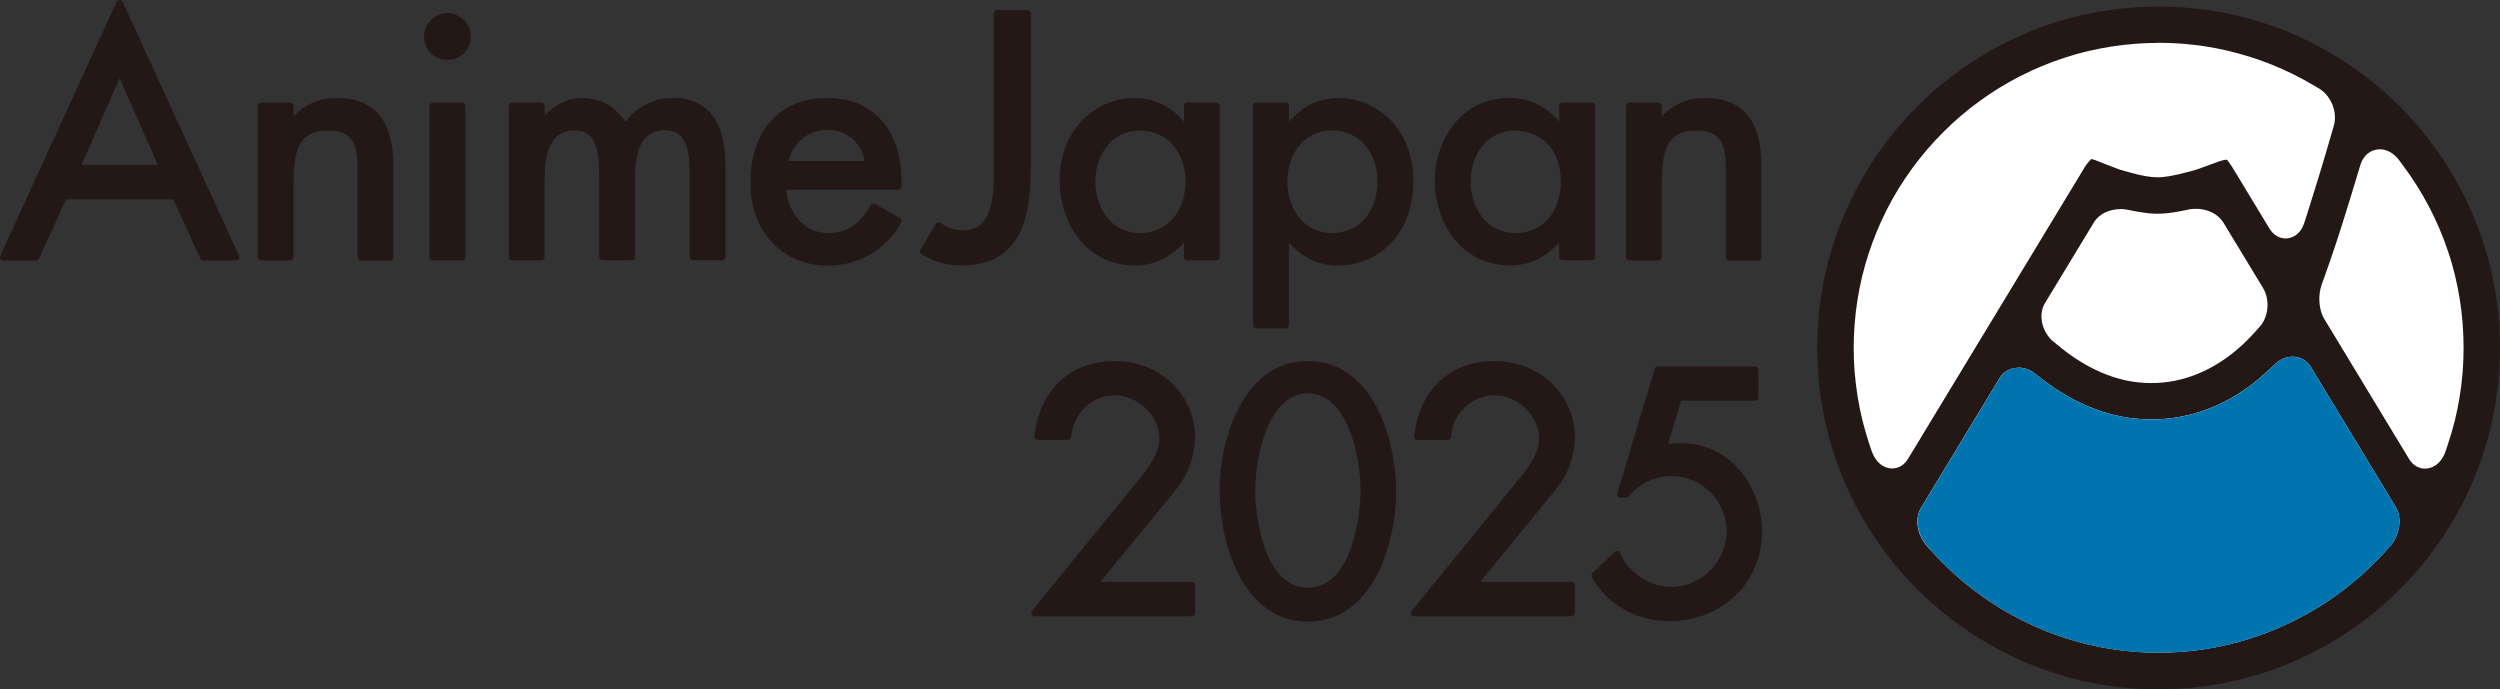
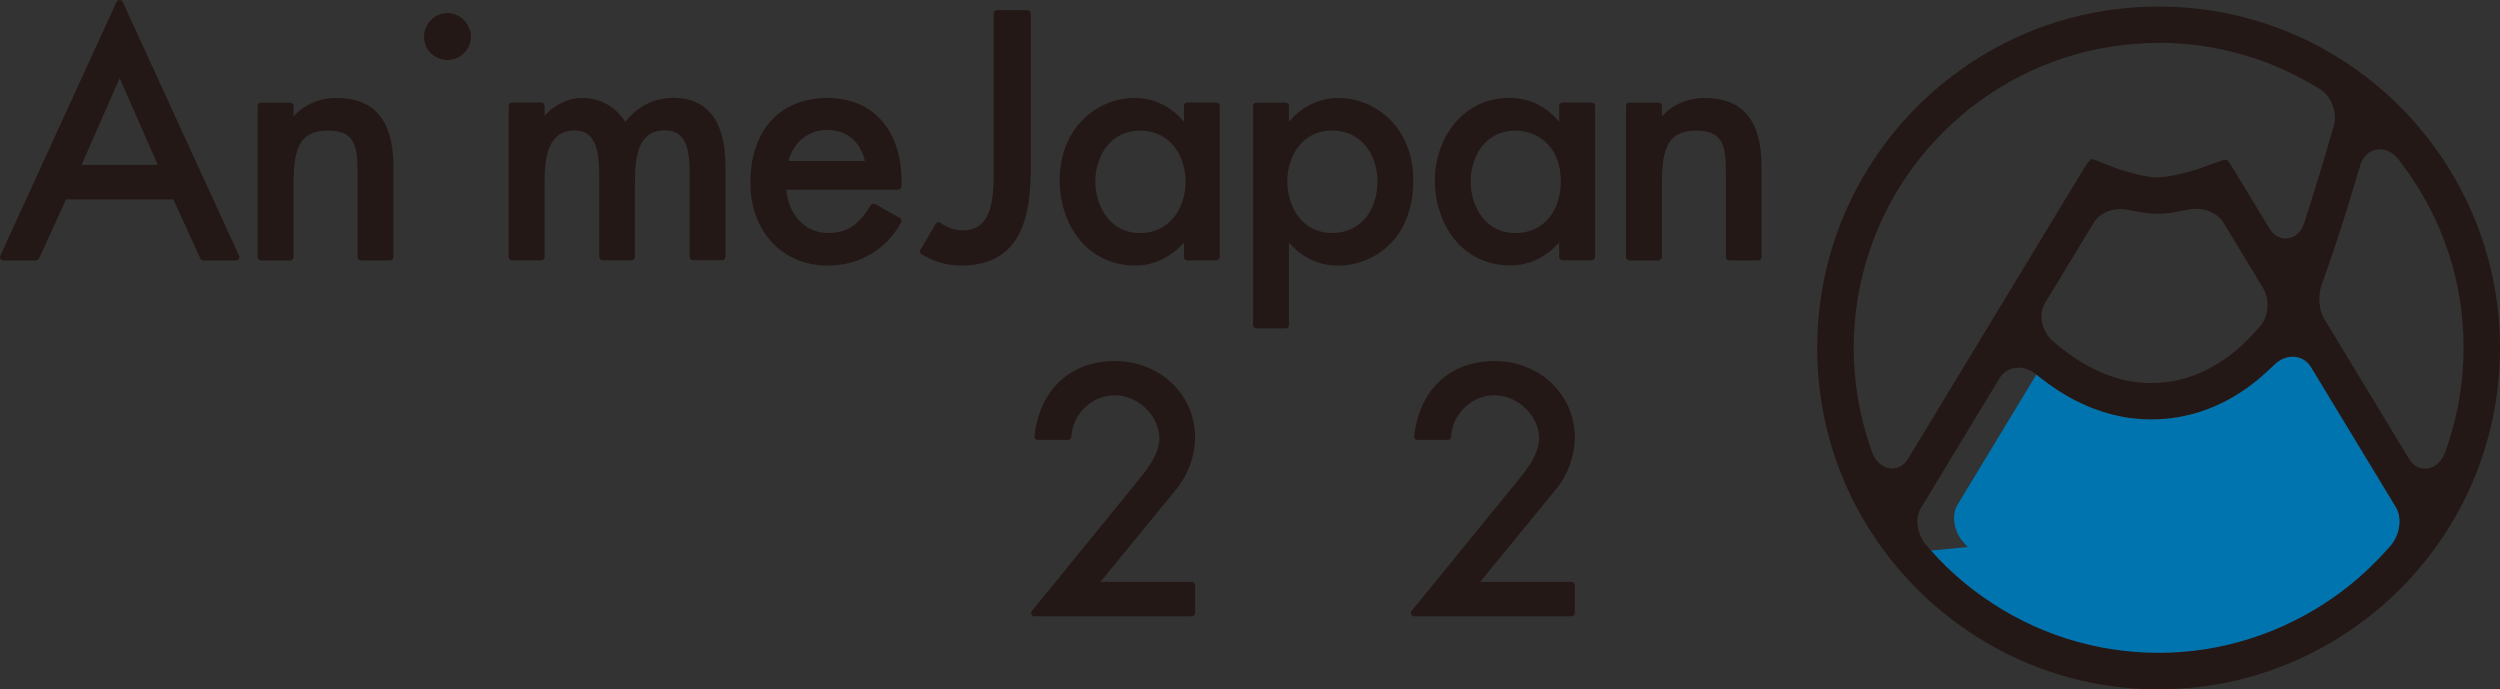
<svg xmlns="http://www.w3.org/2000/svg" id="_レイヤー_2" viewBox="0 0 286.32 78.95">
  <rect x="0" y="0" width="286.32" height="78.95" fill="#333333" stroke="none" />
  <defs>
    <style>.cls-1{fill:#231815;}.cls-2{fill:#fff;}.cls-3{fill:#0074af;}</style>
  </defs>
  <g id="_ロゴ">
    <path class="cls-1" d="M14.05.21c-.13-.27-.58-.27-.7,0L.04,29.28c-.06.12-.04.26.03.37.07.11.19.18.32.18h3.74c.15,0,.29-.09.35-.23l3.08-6.76h12.3l3.08,6.76c.06.14.2.23.35.23h3.74c.22,0,.39-.17.39-.39,0-.09-.03-.17-.08-.23L14.05.21ZM13.7,8.94l4.37,9.94h-8.73l4.37-9.94Z" />
    <path class="cls-1" d="M38.52,11.22c-1.96,0-3.75.79-4.9,2.13v-1.22c0-.21-.17-.38-.39-.38h-3.33c-.21,0-.39.17-.39.38v17.31c0,.21.17.39.39.39h3.33c.21,0,.39-.17.39-.39v-7.95c0-3.82.28-6.53,3.91-6.53,2.91,0,3.42,1.47,3.42,4.57v9.91c0,.21.17.39.39.39h3.33c.21,0,.39-.17.39-.39v-10.32c0-5.31-2.14-7.9-6.53-7.9Z" />
    <path class="cls-1" d="M51.25,1.5c-1.48,0-2.68,1.22-2.68,2.72s1.2,2.64,2.68,2.64,2.68-1.19,2.68-2.64-1.2-2.72-2.68-2.72Z" />
-     <path class="cls-1" d="M49.58,11.74h3.33c.21,0,.38.17.38.38v17.31c0,.21-.17.39-.39.39h-3.33c-.21,0-.39-.17-.39-.39V12.13c0-.21.17-.38.38-.38Z" />
    <path class="cls-1" d="M76.96,11.22c-2.08,0-4.1,1.06-5.32,2.74-1.23-1.82-2.91-2.74-5-2.74-1.56,0-3.15.78-4.27,2.04v-1.14c0-.21-.17-.38-.39-.38h-3.33c-.21,0-.39.17-.39.38v17.31c0,.21.17.39.39.39h3.33c.21,0,.39-.17.39-.39v-8.51c0-2.96.41-5.98,3.46-5.98,2.58,0,2.8,2.74,2.8,5.31v9.17c0,.21.17.39.38.39h3.33c.21,0,.38-.17.38-.39v-8.51c0-3.1.41-5.98,3.43-5.98,1.99,0,2.83,1.4,2.83,4.68v9.8c0,.21.17.39.39.39h3.33c.21,0,.39-.17.39-.39v-10.36c0-5.21-2.06-7.86-6.12-7.86Z" />
    <path class="cls-1" d="M94.76,11.22c-5.44,0-8.82,3.72-8.82,9.71,0,5.58,3.66,9.49,8.89,9.49,3.56,0,6.69-1.85,8.37-4.94.1-.19.03-.42-.15-.52l-2.81-1.59c-.18-.1-.41-.04-.52.14-1.16,1.91-2.43,3.18-4.85,3.18-2.94,0-4.63-2.49-4.81-4.96h12.8c.21,0,.39-.17.39-.39v-.52c0-5.92-3.25-9.6-8.48-9.6ZM90.31,18.44c.54-2.15,2.27-3.56,4.45-3.56s3.79,1.32,4.3,3.56h-8.75Z" />
    <path class="cls-1" d="M117.67,1.16h-3.48c-.21,0-.38.17-.38.38v17.87c0,1.43,0,3.21-.47,4.63-.53,1.6-1.5,2.34-3.07,2.34-.91,0-1.84-.31-2.54-.85-.09-.07-.2-.09-.31-.07-.11.02-.2.09-.26.18l-1.74,2.96c-.11.18-.05.42.14.53,1.46.87,2.91,1.28,4.56,1.28,7.03,0,7.93-5.96,7.93-11.15V1.55c0-.21-.17-.38-.39-.38Z" />
    <path class="cls-1" d="M139.31,11.74h-3.33c-.21,0-.38.17-.38.38v1.82c-1.48-1.76-3.47-2.72-5.68-2.72-4.15,0-8.56,3.31-8.56,9.45,0,4.84,2.98,9.74,8.67,9.74,2.12,0,4.1-.95,5.57-2.64v1.66c0,.21.17.39.38.39h3.33c.21,0,.38-.17.38-.39V12.13c0-.21-.17-.38-.38-.38ZM130.54,26.69c-3.34,0-5.09-2.97-5.09-5.9s1.75-5.83,5.09-5.83c3.6,0,5.24,3.02,5.24,5.83s-1.62,5.9-5.24,5.9Z" />
    <path class="cls-1" d="M153.34,11.22c-2.24,0-4.23.96-5.72,2.73v-1.82c0-.21-.17-.38-.39-.38h-3.33c-.21,0-.39.17-.39.38v25.1c0,.21.17.38.39.38h3.33c.21,0,.39-.17.39-.38v-9.45c1.46,1.69,3.45,2.64,5.57,2.64,4.17,0,8.67-3.05,8.67-9.74,0-6.14-4.39-9.45-8.52-9.45ZM157.76,20.78c0,2.94-1.62,5.9-5.24,5.9-3.34,0-5.09-2.97-5.09-5.9s1.75-5.83,5.09-5.83c3.6,0,5.24,3.02,5.24,5.83Z" />
    <path class="cls-1" d="M182.29,11.74h-3.33c-.21,0-.39.17-.39.38v1.82c-1.48-1.77-3.46-2.73-5.68-2.73-5.56,0-8.56,4.87-8.56,9.45,0,4.84,2.98,9.74,8.67,9.74,2.12,0,4.11-.95,5.57-2.64v1.66c0,.21.17.39.39.39h3.33c.21,0,.39-.17.39-.39V12.13c0-.21-.17-.38-.39-.38ZM173.52,26.69c-3.34,0-5.09-2.97-5.09-5.9s1.75-5.83,5.09-5.83c2.61,0,5.24,1.8,5.24,5.83,0,2.94-1.62,5.9-5.24,5.9Z" />
    <path class="cls-1" d="M195.23,11.22c-1.96,0-3.75.79-4.9,2.13v-1.22c0-.21-.17-.38-.39-.38h-3.33c-.21,0-.39.17-.39.38v17.31c0,.21.17.39.39.39h3.33c.21,0,.39-.17.39-.39v-7.95c0-3.82.28-6.53,3.91-6.53,2.91,0,3.42,1.47,3.42,4.57v9.91c0,.21.17.39.38.39h3.33c.21,0,.38-.17.38-.39v-10.32c0-5.31-2.13-7.9-6.53-7.9Z" />
-     <circle class="cls-2" cx="247.22" cy="39.84" r="36.77" transform="translate(200.98 285.94) rotate(-88.51)" />
    <path class="cls-1" d="M247.22,78.95c-.85,0-1.71-.03-2.56-.08-.84-.05-1.7-.14-2.54-.25-.84-.11-1.68-.25-2.53-.41-.84-.17-1.67-.36-2.49-.58-.82-.22-1.64-.47-2.45-.75-.79-.27-1.6-.57-2.39-.9-.79-.33-1.57-.68-2.33-1.06-.77-.38-1.53-.79-2.25-1.21-.73-.42-1.46-.88-2.17-1.36-.71-.48-1.41-.98-2.08-1.49-.68-.52-1.34-1.07-1.98-1.62-.63-.56-1.26-1.14-1.87-1.75-.6-.61-1.19-1.23-1.75-1.87-.56-.64-1.11-1.31-1.63-1.98-.51-.67-1.02-1.37-1.49-2.08-.48-.71-.93-1.44-1.36-2.17-.43-.74-.83-1.5-1.21-2.25-.38-.76-.73-1.54-1.06-2.33-.32-.78-.63-1.58-.9-2.39-.27-.8-.53-1.63-.74-2.45-.22-.82-.42-1.66-.58-2.49-.17-.84-.3-1.69-.41-2.52-.11-.85-.2-1.7-.25-2.55-.05-.85-.08-1.71-.08-2.56s.03-1.71.08-2.56c.06-.86.14-1.71.25-2.54.11-.84.25-1.69.41-2.53.16-.84.36-1.67.58-2.49.22-.82.47-1.65.74-2.45.27-.81.58-1.61.9-2.39.33-.78.68-1.57,1.06-2.33.38-.76.78-1.52,1.21-2.26.43-.74.88-1.47,1.35-2.17.48-.71.98-1.41,1.49-2.08.52-.67,1.06-1.34,1.63-1.98.56-.64,1.15-1.27,1.75-1.87.6-.6,1.23-1.19,1.87-1.75.64-.56,1.3-1.11,1.98-1.62.68-.52,1.38-1.02,2.08-1.5.7-.47,1.43-.92,2.17-1.35.73-.43,1.5-.83,2.25-1.21.76-.38,1.54-.73,2.33-1.06.79-.33,1.6-.63,2.39-.9.79-.27,1.62-.52,2.45-.74.81-.22,1.65-.41,2.49-.58.84-.16,1.69-.31,2.53-.41.83-.11,1.69-.19,2.54-.25.84-.05,1.7-.08,2.56-.08s1.71.03,2.56.08c.84.06,1.7.14,2.55.25.84.11,1.69.25,2.53.41.83.17,1.67.36,2.49.58.83.22,1.65.47,2.45.74.79.27,1.6.57,2.39.9.78.33,1.57.68,2.33,1.06.75.37,1.51.78,2.25,1.21.74.43,1.47.88,2.17,1.35.7.47,1.4.97,2.08,1.49.67.52,1.34,1.06,1.98,1.63.65.57,1.28,1.16,1.87,1.75.6.6,1.19,1.23,1.75,1.87.56.64,1.11,1.31,1.62,1.98.52.68,1.02,1.37,1.49,2.08.47.7.93,1.43,1.35,2.17.43.74.84,1.5,1.21,2.25.38.76.73,1.54,1.06,2.33.33.79.63,1.6.91,2.39.27.8.52,1.62.74,2.45.22.82.41,1.66.58,2.49.17.84.31,1.69.42,2.52.11.85.19,1.7.25,2.55.05.85.08,1.71.08,2.56s-.03,1.71-.08,2.56c-.06.84-.14,1.7-.25,2.55-.11.84-.25,1.68-.41,2.52-.17.84-.36,1.68-.58,2.49-.22.82-.47,1.64-.74,2.45-.27.8-.58,1.6-.9,2.39-.33.78-.68,1.57-1.06,2.33-.38.76-.78,1.52-1.21,2.25-.43.74-.88,1.47-1.35,2.17-.48.71-.98,1.41-1.5,2.08-.52.68-1.07,1.34-1.62,1.98-.55.63-1.14,1.26-1.75,1.87-.6.6-1.23,1.19-1.87,1.75-.64.56-1.3,1.11-1.98,1.62-.68.52-1.38,1.02-2.08,1.49-.7.47-1.43.93-2.17,1.36-.73.42-1.49.83-2.25,1.21-.76.38-1.55.73-2.33,1.06-.78.32-1.58.63-2.39.9-.8.27-1.62.52-2.45.75-.82.22-1.66.41-2.49.58-.84.16-1.69.3-2.53.41-.85.11-1.7.2-2.55.25-.85.05-1.71.08-2.56.08ZM231.14,42.12c-.89,0-1.68.44-2.13,1.18l-9.01,14.88c-.7,1.15-.47,2.9.53,4.16l.62.7c.58.65,1.21,1.3,1.85,1.93.64.61,1.31,1.21,2,1.78.69.57,1.41,1.12,2.13,1.62.73.51,1.48,1,2.24,1.46.76.45,1.55.88,2.35,1.28.8.4,1.62.77,2.44,1.1.82.33,1.66.64,2.51.91.85.27,1.72.51,2.58.71.87.21,1.76.38,2.63.51.88.14,1.77.24,2.66.31.89.07,1.79.1,2.68.1s1.78-.04,2.67-.1c.88-.07,1.77-.17,2.66-.31.87-.14,1.76-.31,2.62-.51.87-.21,1.73-.45,2.58-.72.85-.27,1.7-.58,2.52-.91.83-.34,1.65-.71,2.44-1.1.8-.4,1.59-.83,2.35-1.28.75-.45,1.51-.94,2.24-1.45.73-.51,1.44-1.06,2.13-1.62.68-.56,1.35-1.16,1.99-1.78.64-.61,1.26-1.26,1.86-1.92l.57-.64c1.04-1.31,1.25-3.14.54-4.32l-9.73-16.06c-.45-.74-1.23-1.18-2.09-1.18-.79,0-1.56.36-2.18,1.01l-.66.61c-.61.57-1.26,1.12-1.91,1.61-.67.51-1.37.97-2.07,1.38-.72.42-1.46.79-2.21,1.11-.76.32-1.54.6-2.32.81-.79.22-1.6.38-2.41.49-.8.11-1.63.16-2.46.16-.74,0-1.49-.05-2.24-.14-.73-.09-1.48-.24-2.21-.42-.72-.19-1.45-.42-2.15-.69-.69-.26-1.39-.58-2.08-.93-.67-.34-1.33-.73-1.98-1.15-.64-.41-1.27-.86-1.88-1.33l-.6-.47c-.61-.52-1.33-.8-2.05-.8ZM272.55,17.1c-1.04,0-1.9.7-2.23,1.82,0,0-.73,2.42-.98,3.24-.24.79-.49,1.59-.74,2.4-.25.8-.51,1.6-.76,2.39-.26.8-.52,1.6-.79,2.37-.27.81-.55,1.6-.82,2.35l-.3.83c-.48,1.26-.38,2.96.25,4l9.73,16.07c.42.7,1.09,1.1,1.83,1.1.47,0,1.62-.18,2.29-1.83l.32-.94c.3-.89.56-1.8.79-2.7.22-.9.41-1.83.56-2.76.15-.92.26-1.86.34-2.79.07-.93.11-1.87.11-2.81s-.04-1.87-.11-2.8c-.07-.92-.18-1.85-.33-2.78-.15-.92-.33-1.85-.55-2.75-.22-.91-.48-1.82-.78-2.69-.29-.87-.62-1.76-.99-2.62-.36-.85-.77-1.7-1.2-2.53-.43-.82-.9-1.64-1.4-2.43-.5-.79-1.03-1.56-1.59-2.31l-.53-.71c-.63-.75-1.36-1.12-2.11-1.12ZM247.22,4.91c-.91,0-1.83.04-2.74.11-.9.07-1.82.18-2.72.32-.89.14-1.79.32-2.69.53-.89.21-1.77.46-2.64.75-.87.28-1.73.6-2.57.95-.84.35-1.68.74-2.49,1.15-.81.41-1.61.87-2.39,1.34-.77.48-1.54.99-2.28,1.53-.75.54-1.47,1.11-2.15,1.7-.69.59-1.36,1.21-2.01,1.86-.64.64-1.27,1.32-1.86,2.01-.59.69-1.17,1.42-1.7,2.15-.53.73-1.04,1.49-1.53,2.28-.48.77-.93,1.58-1.34,2.39-.41.81-.8,1.65-1.15,2.49-.35.85-.67,1.72-.95,2.57-.28.87-.53,1.75-.75,2.64-.21.9-.39,1.8-.53,2.69-.14.89-.25,1.81-.32,2.72-.07.91-.11,1.83-.11,2.74s.04,1.88.11,2.8c.08.93.19,1.87.34,2.79.15.93.34,1.85.56,2.75.22.9.49,1.81.78,2.7l.32.93c.67,1.67,1.83,1.85,2.29,1.85.73,0,1.4-.39,1.81-1.08l20.29-33.49c.16-.26.47-.63.71-.87.2.05.44.11.64.2.5.21,1.65.65,2.55.99l.12.04,1.07.3c1.33.38,2.4.57,3.19.57s1.92-.19,3.35-.58l1.18-.32.05-.02c.96-.34,2.15-.77,2.65-.96.11-.04.44-.12.74-.15.17.22.42.55.63.9l4.24,7c.44.72,1.11,1.13,1.85,1.13.37,0,1.6-.13,2.15-1.83l.26-.81c.25-.77.5-1.56.74-2.36.24-.79.49-1.58.73-2.36.24-.8.48-1.59.71-2.37.24-.8.93-3.18.93-3.18.43-1.5-.25-3.31-1.59-4.2l-.8-.47c-.76-.45-1.54-.87-2.33-1.26-.79-.39-1.6-.75-2.42-1.08-.82-.33-1.66-.63-2.5-.89-.83-.26-1.69-.49-2.55-.7-.86-.2-1.74-.37-2.6-.5-.86-.13-1.74-.23-2.63-.3-.88-.06-1.77-.1-2.64-.1ZM242.84,23.95c-1.3,0-2.46.58-3.03,1.52l-5.6,9.24c-.76,1.25-.43,3.08.78,4.26l.1.08.7.58c.75.62,1.52,1.18,2.29,1.66.83.53,1.69.98,2.54,1.35.92.4,1.85.7,2.78.91.98.21,1.97.32,2.95.32s1.86-.09,2.76-.27c.9-.18,1.79-.45,2.65-.81.83-.34,1.64-.77,2.43-1.27.75-.47,1.47-1.01,2.17-1.62.66-.57,1.3-1.21,1.9-1.88l.71-.8.04-.06c.84-1.16.91-2.95.18-4.16l-4.54-7.49c-.6-.99-1.81-1.6-3.16-1.6-.35,0-.69.04-1.02.13l-.89.17c-.95.18-1.78.27-2.49.27s-1.47-.09-2.36-.25l-.84-.16c-.33-.08-.68-.13-1.03-.13Z" />
-     <path class="cls-3" d="M221.15,63.05c.58.65,1.21,1.3,1.85,1.93.64.61,1.31,1.21,2,1.78.69.57,1.41,1.12,2.13,1.62.73.51,1.48,1,2.24,1.46.76.45,1.55.88,2.35,1.28.8.4,1.62.77,2.44,1.1.82.33,1.66.64,2.51.91.85.27,1.72.51,2.58.71.87.21,1.76.38,2.63.51.88.14,1.77.24,2.66.31.89.07,1.79.1,2.68.1s1.78-.04,2.67-.1c.88-.07,1.77-.17,2.66-.31.87-.14,1.76-.31,2.62-.51.87-.21,1.73-.45,2.58-.72.85-.27,1.7-.58,2.52-.91.83-.34,1.65-.71,2.44-1.1.8-.4,1.59-.83,2.35-1.28.75-.45,1.51-.94,2.24-1.45.73-.51,1.44-1.06,2.13-1.62.68-.56,1.35-1.16,1.99-1.78.64-.61,1.26-1.26,1.86-1.92l.57-.64c1.04-1.31,1.25-3.14.54-4.32l-9.73-16.06c-.45-.74-1.23-1.18-2.09-1.18-.79,0-1.56.36-2.18,1.01l-.66.61c-.61.57-1.26,1.12-1.91,1.61-.67.51-1.37.97-2.07,1.38-.72.42-1.46.79-2.21,1.11-.76.32-1.54.6-2.32.81-.79.22-1.6.38-2.41.49-.8.11-1.63.16-2.46.16-.74,0-1.49-.05-2.24-.14-.73-.09-1.48-.24-2.21-.42-.72-.19-1.45-.42-2.15-.69-.69-.26-1.39-.58-2.08-.93-.67-.34-1.33-.73-1.98-1.15-.64-.41-1.27-.86-1.88-1.33l-.6-.47c-.61-.52-1.33-.8-2.05-.8-.89,0-1.68.44-2.13,1.18l-9.01,14.88c-.7,1.15-.47,2.9.53,4.16l.62.7Z" />
-     <path class="cls-1" d="M192.47,50.76l-1.43.08,1.5-4.96h8.48c.2,0,.37-.17.37-.37v-3.18c0-.21-.17-.37-.37-.37h-11.16c-.16,0-.31.11-.35.26l-4.29,14.29c-.03.11-.01.23.06.33.07.09.18.15.3.15h.67c.11,0,.22-.05.29-.14,1.13-1.44,3.02-2.33,4.92-2.33,3.41,0,6.28,2.86,6.28,6.24,0,3.56-2.85,6.46-6.35,6.46-2.44,0-5.05-1.75-5.82-3.89-.04-.12-.14-.21-.26-.23-.03,0-.06-.01-.09-.01-.09,0-.18.04-.25.1l-2.59,2.44c-.12.11-.15.3-.07.44,1.63,3.08,5.1,5.07,8.82,5.07,6.09,0,10.67-4.42,10.67-10.27,0-4.98-3.48-10.12-9.33-10.12Z" />
+     <path class="cls-3" d="M221.15,63.05c.58.65,1.21,1.3,1.85,1.93.64.61,1.31,1.21,2,1.78.69.57,1.41,1.12,2.13,1.62.73.51,1.48,1,2.24,1.46.76.45,1.55.88,2.35,1.28.8.4,1.62.77,2.44,1.1.82.33,1.66.64,2.51.91.85.27,1.72.51,2.58.71.87.21,1.76.38,2.63.51.88.14,1.77.24,2.66.31.89.07,1.79.1,2.68.1s1.78-.04,2.67-.1c.88-.07,1.77-.17,2.66-.31.87-.14,1.76-.31,2.62-.51.87-.21,1.73-.45,2.58-.72.85-.27,1.7-.58,2.52-.91.83-.34,1.65-.71,2.44-1.1.8-.4,1.59-.83,2.35-1.28.75-.45,1.51-.94,2.24-1.45.73-.51,1.44-1.06,2.13-1.62.68-.56,1.35-1.16,1.99-1.78.64-.61,1.26-1.26,1.86-1.92l.57-.64c1.04-1.31,1.25-3.14.54-4.32l-9.73-16.06c-.45-.74-1.23-1.18-2.09-1.18-.79,0-1.56.36-2.18,1.01l-.66.61c-.61.57-1.26,1.12-1.91,1.61-.67.51-1.37.97-2.07,1.38-.72.42-1.46.79-2.21,1.11-.76.32-1.54.6-2.32.81-.79.22-1.6.38-2.41.49-.8.11-1.63.16-2.46.16-.74,0-1.49-.05-2.24-.14-.73-.09-1.48-.24-2.21-.42-.72-.19-1.45-.42-2.15-.69-.69-.26-1.39-.58-2.08-.93-.67-.34-1.33-.73-1.98-1.15-.64-.41-1.27-.86-1.88-1.33l-.6-.47l-9.01,14.88c-.7,1.15-.47,2.9.53,4.16l.62.7Z" />
    <path class="cls-1" d="M136.87,50.09c0-4.9-4.03-8.74-9.18-8.74s-8.62,3.3-9.22,8.62c-.01.11.02.21.09.29.07.08.17.12.28.12h3.48c.2,0,.36-.15.37-.35.18-2.67,2.37-4.76,4.99-4.76s5.1,2.31,5.1,4.95c0,1.68-1.24,3.34-2.39,4.76l-12.21,14.99c-.09.11-.11.27-.05.4.06.13.19.21.34.21h18.02c.21,0,.38-.17.38-.38v-3.18c0-.21-.17-.38-.38-.38h-10.46l8.68-10.6c1.37-1.68,2.16-3.86,2.16-5.97Z" />
-     <path class="cls-1" d="M149.79,41.35c-7.42,0-10.11,8.92-10.11,14.92s2.69,14.92,10.11,14.92,10.11-8.92,10.11-14.92-2.69-14.92-10.11-14.92ZM149.79,67.32c-4.94,0-6.03-8.01-6.03-11.1,0-4.32,1.64-11.17,6.03-11.17s6.03,6.85,6.03,11.17c0,3.09-1.08,11.1-6.03,11.1Z" />
    <path class="cls-1" d="M180.36,50.09c0-4.9-4.03-8.74-9.18-8.74s-8.62,3.3-9.22,8.62c-.01.11.02.21.09.29.07.08.17.12.28.12h3.48c.2,0,.36-.15.37-.35.18-2.67,2.37-4.76,4.99-4.76s5.1,2.31,5.1,4.95c0,1.68-1.24,3.34-2.39,4.76l-12.21,14.99c-.09.11-.11.27-.05.4.06.13.19.21.34.21h18.02c.21,0,.38-.17.38-.38v-3.18c0-.21-.17-.38-.38-.38h-10.46l8.68-10.6c1.37-1.68,2.16-3.86,2.16-5.97Z" />
  </g>
</svg>